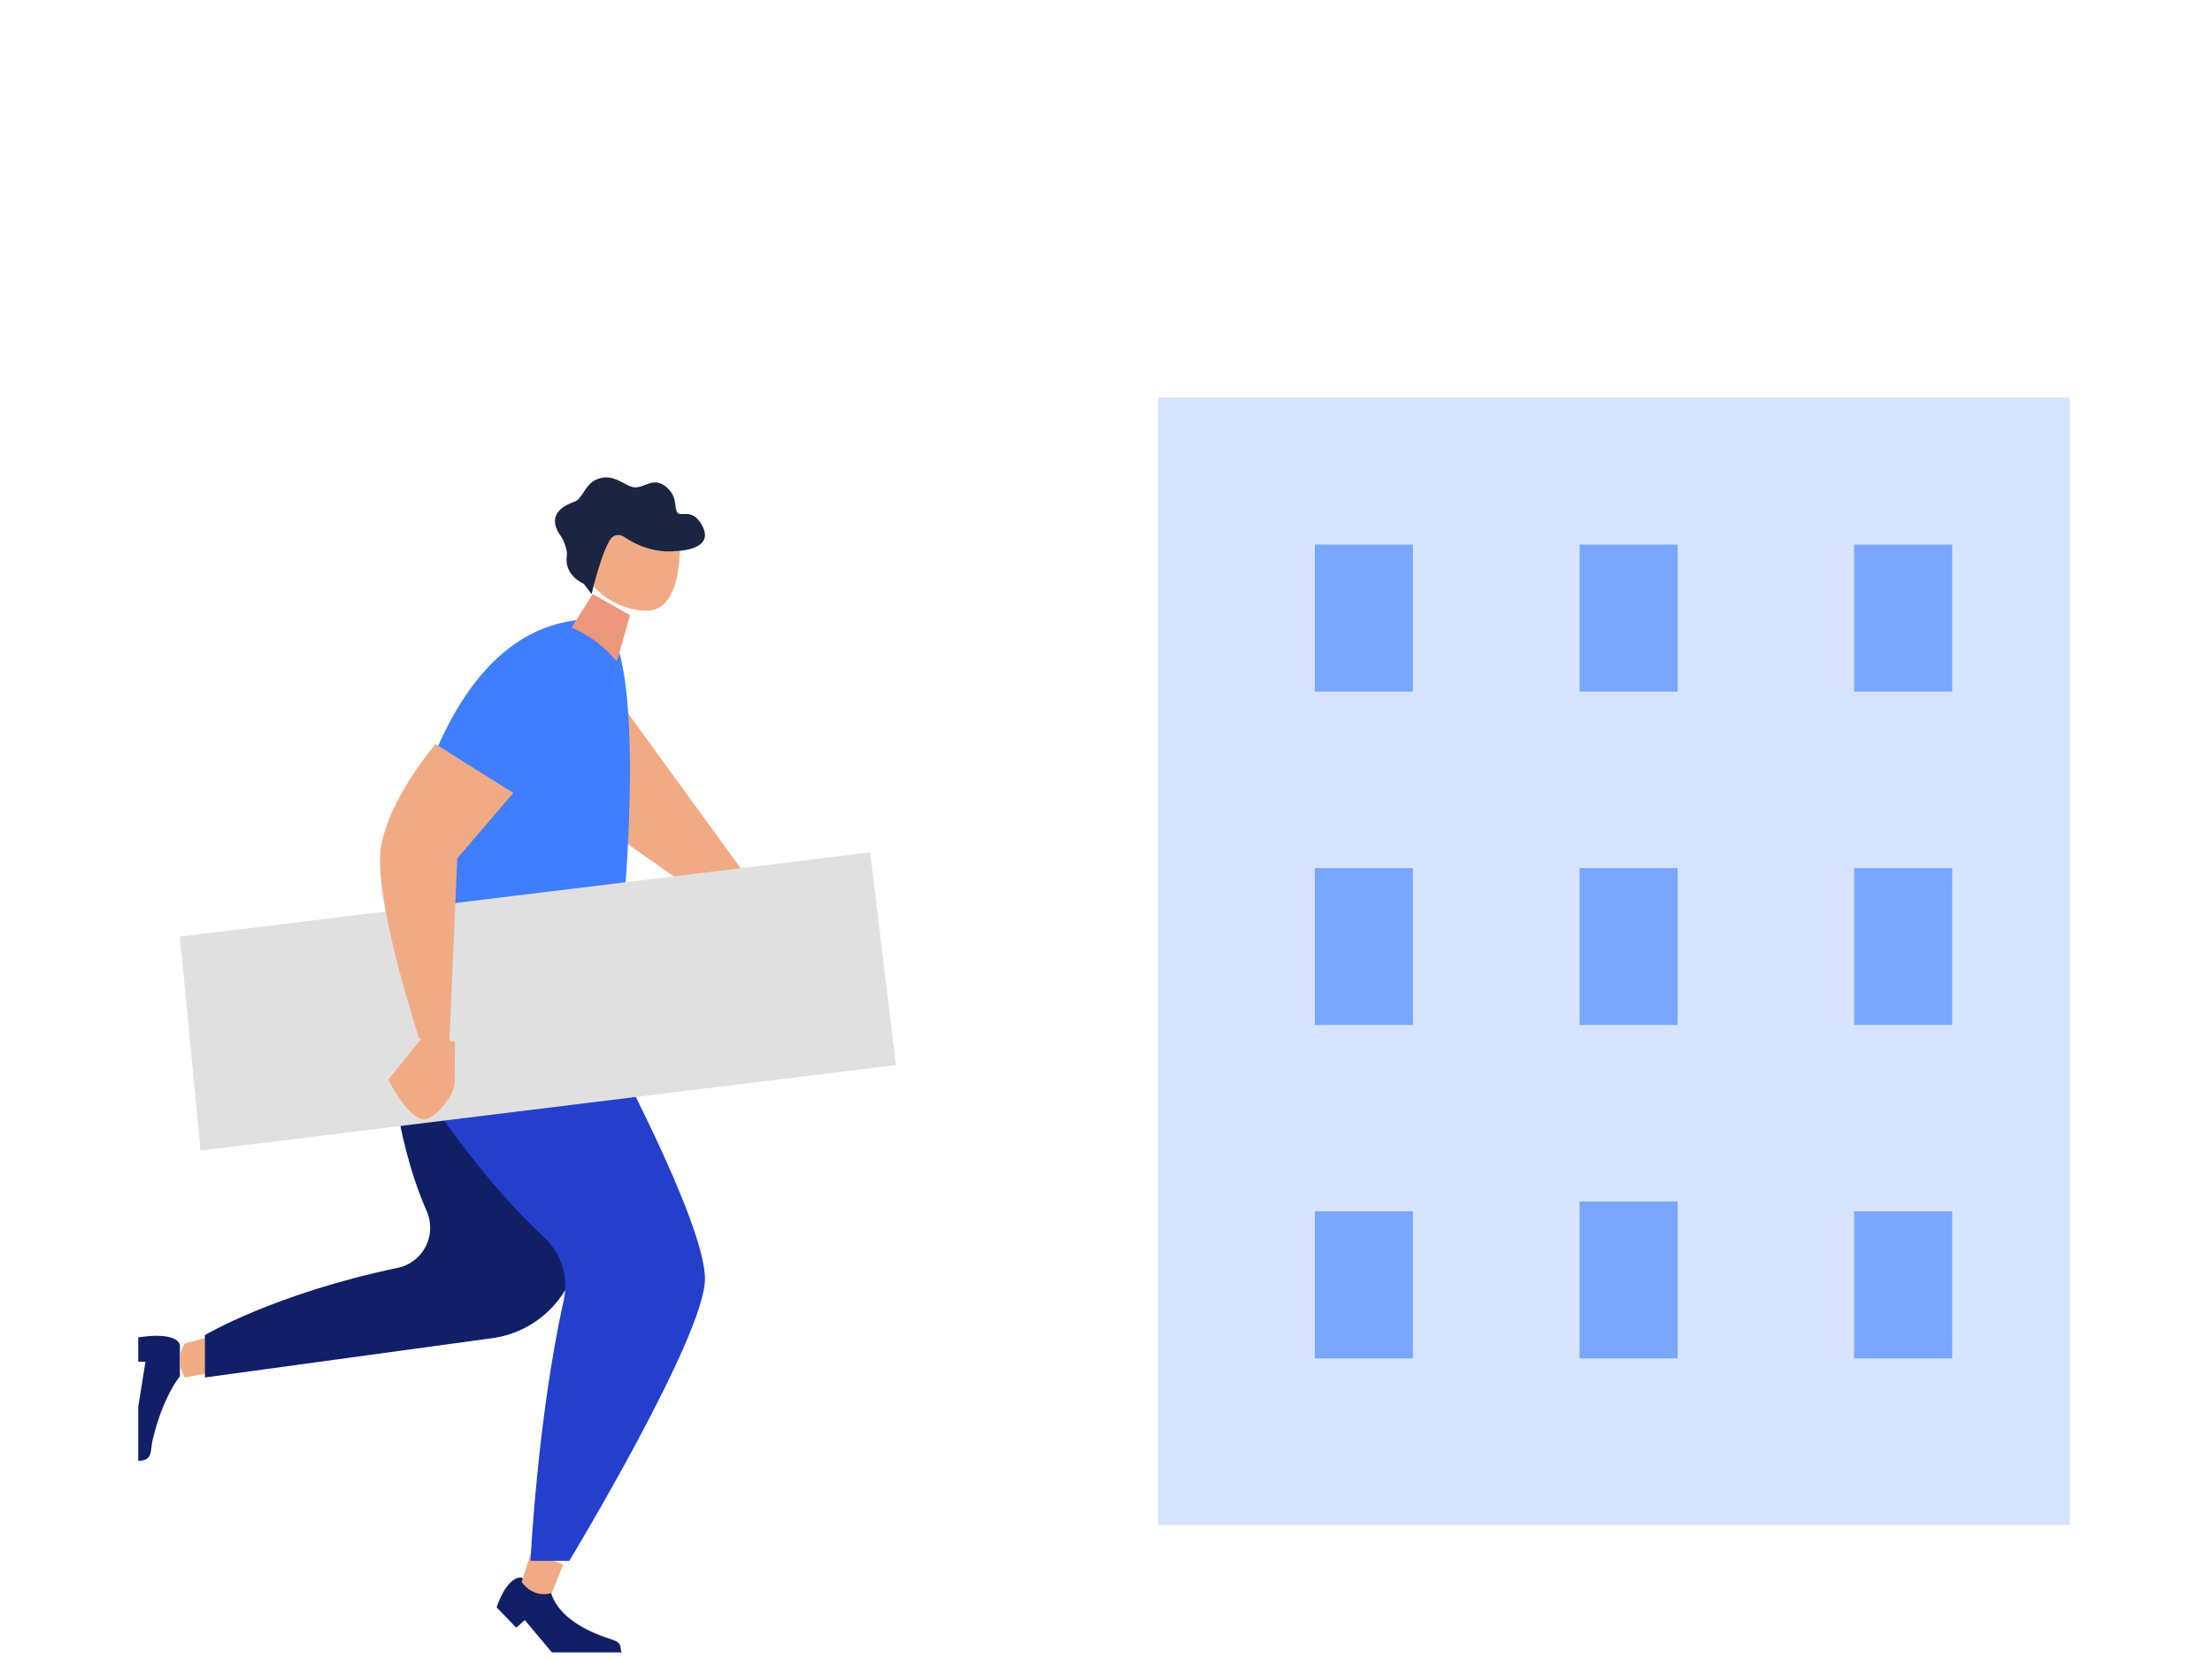
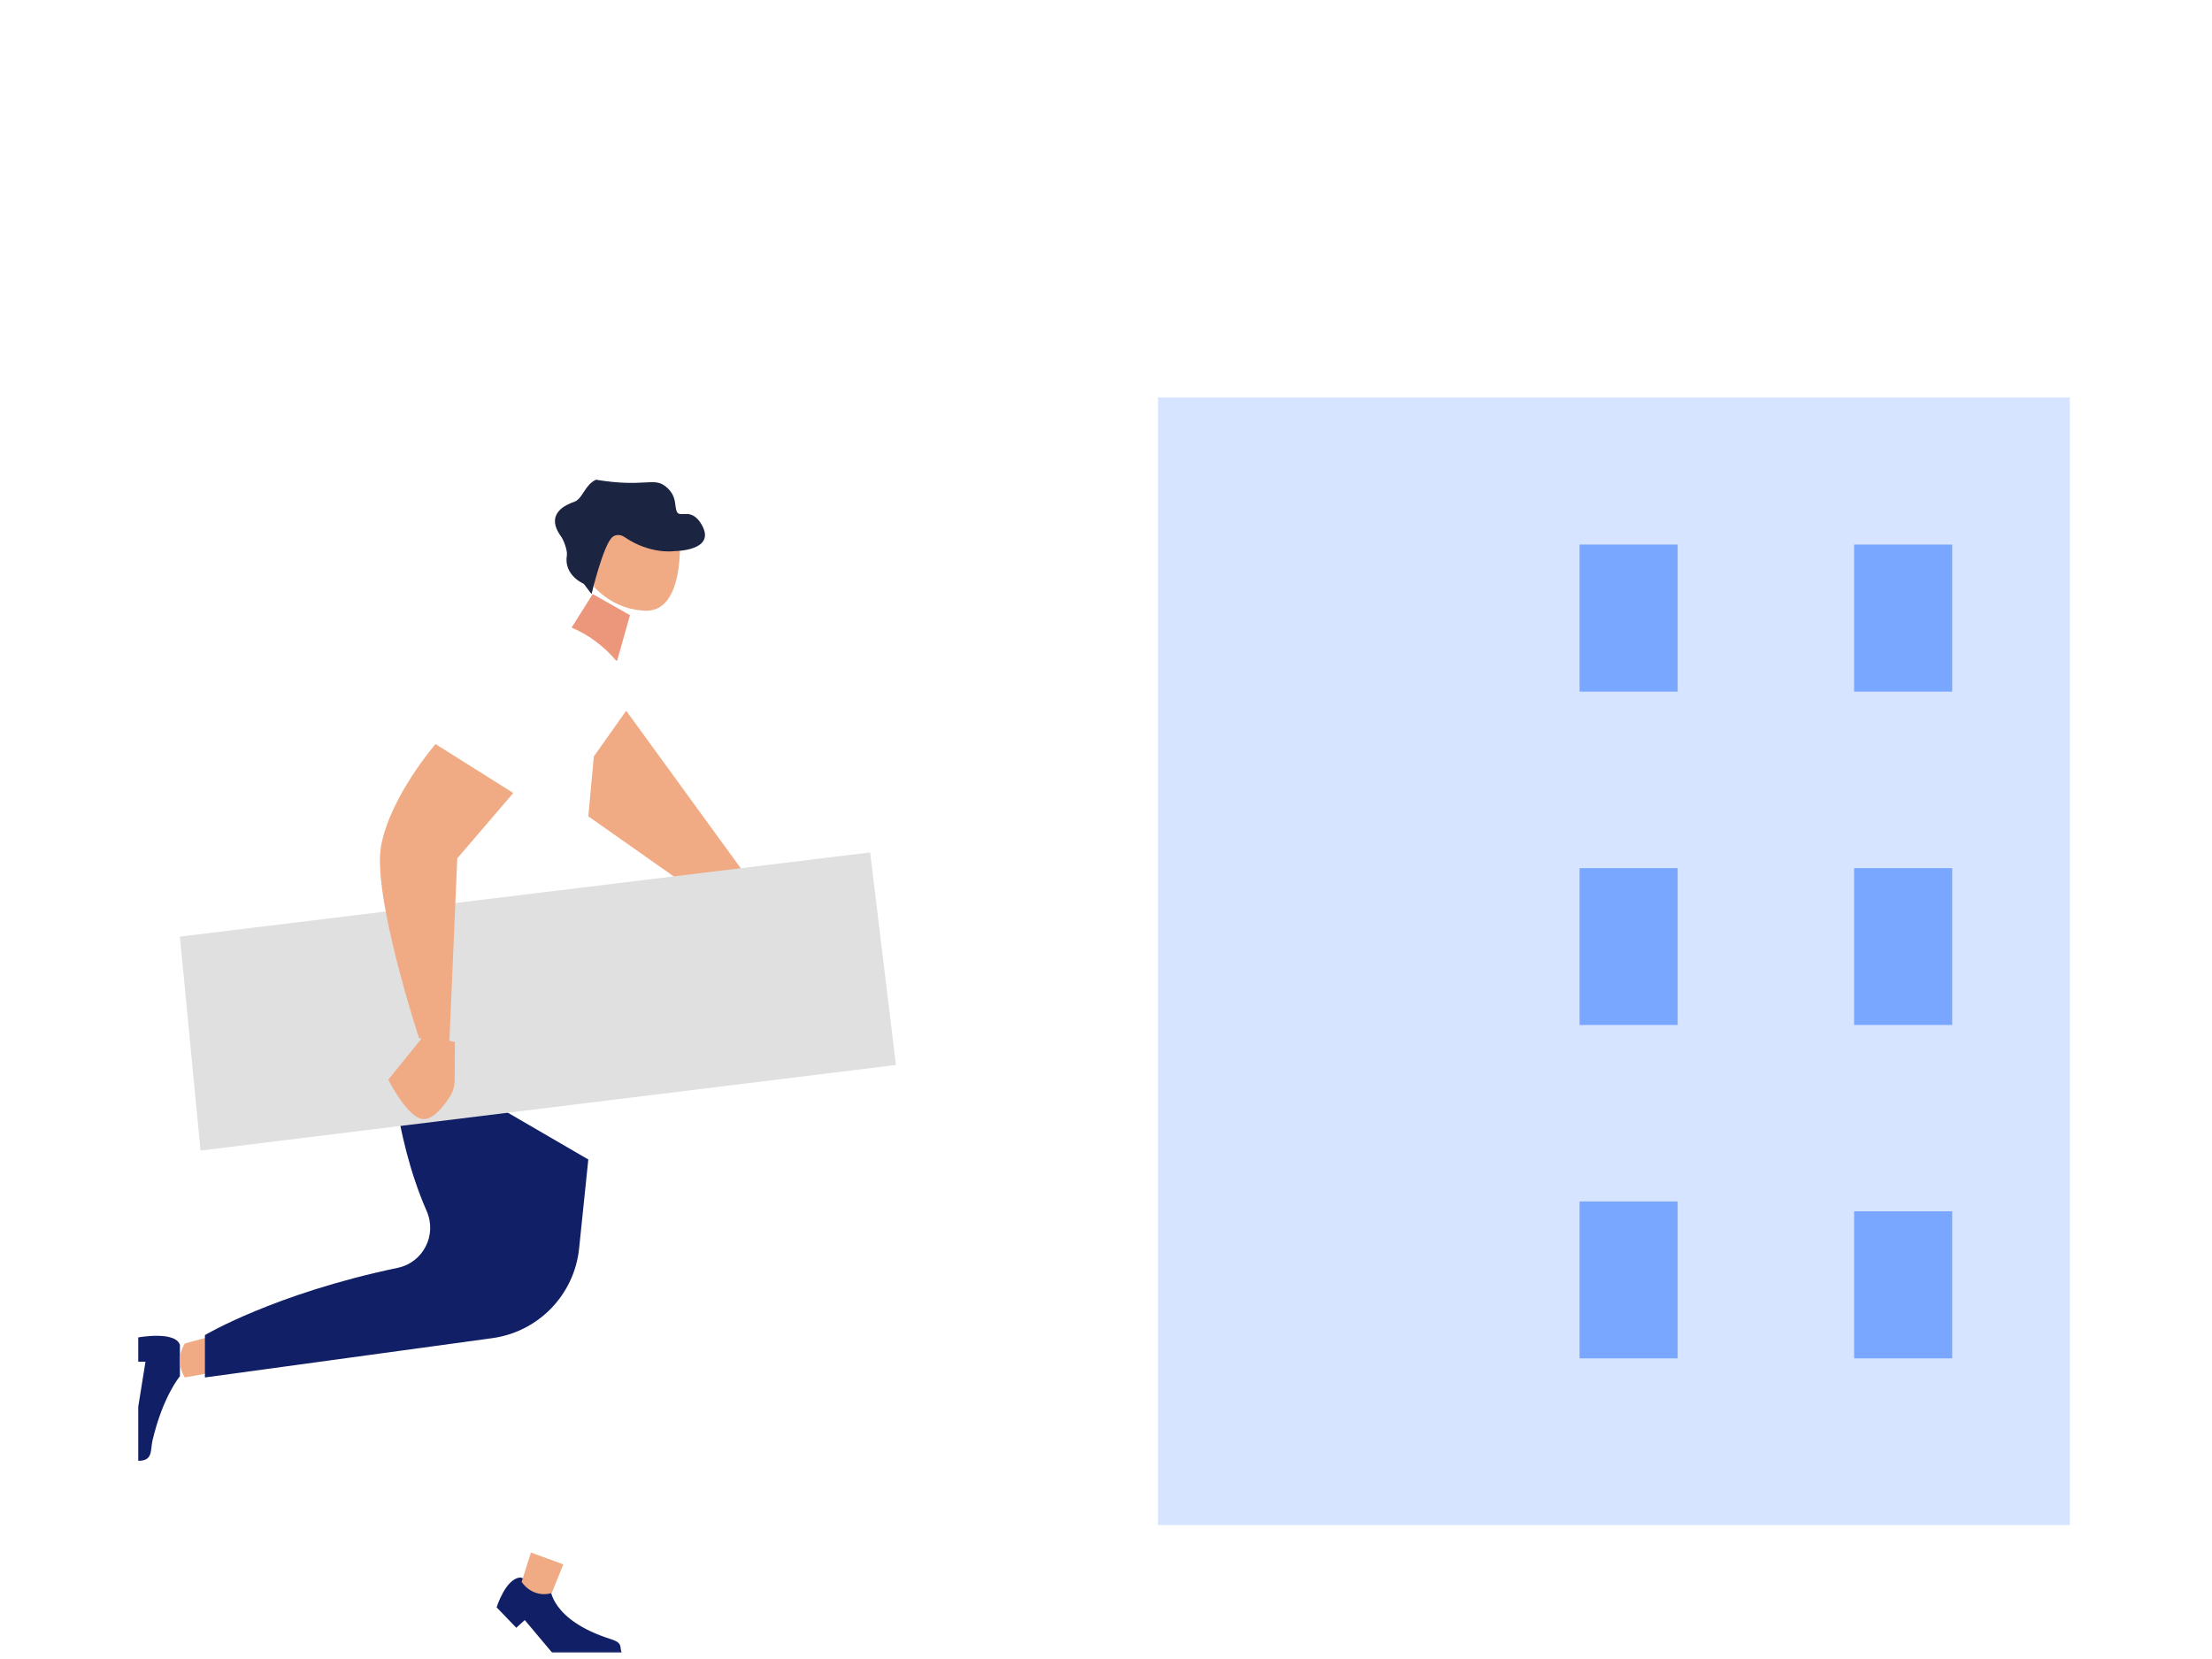
<svg xmlns="http://www.w3.org/2000/svg" width="128" height="96" viewBox="0 0 128 96" fill="none">
  <mask id="mask0" mask-type="alpha" maskUnits="userSpaceOnUse" x="0" y="0" width="128" height="96">
    <rect width="128" height="96" rx="4" fill="white" />
  </mask>
  <g mask="url(#mask0)">
    <path fill-rule="evenodd" clip-rule="evenodd" d="M67.007 88.248H119.773V23H67.007V88.248Z" fill="#D6E4FF" />
    <path fill-rule="evenodd" clip-rule="evenodd" d="M107.291 40.021H112.965V31.511H107.291V40.021Z" fill="#79A6FF" />
    <path fill-rule="evenodd" clip-rule="evenodd" d="M107.291 59.312H112.965V50.234H107.291V59.312Z" fill="#79A6FF" />
    <path fill-rule="evenodd" clip-rule="evenodd" d="M91.404 40.021H97.078V31.511H91.404V40.021Z" fill="#79A6FF" />
    <path fill-rule="evenodd" clip-rule="evenodd" d="M91.404 59.312H97.078V50.234H91.404V59.312Z" fill="#79A6FF" />
    <path fill-rule="evenodd" clip-rule="evenodd" d="M91.404 78.603H97.078V69.525H91.404V78.603Z" fill="#79A6FF" />
-     <path fill-rule="evenodd" clip-rule="evenodd" d="M76.085 40.021H81.759V31.511H76.085V40.021Z" fill="#79A6FF" />
-     <path fill-rule="evenodd" clip-rule="evenodd" d="M76.085 59.312H81.759V50.234H76.085V59.312Z" fill="#79A6FF" />
    <path fill-rule="evenodd" clip-rule="evenodd" d="M107.291 78.603H112.965V70.092H107.291V78.603Z" fill="#79A6FF" />
-     <path fill-rule="evenodd" clip-rule="evenodd" d="M76.085 78.603H81.759V70.092H76.085V78.603Z" fill="#79A6FF" />
    <path fill-rule="evenodd" clip-rule="evenodd" d="M36.235 41.128L43.688 51.374L41.125 52.22L34.043 47.237L34.363 43.773L36.235 41.128Z" fill="#F0AB85" />
-     <path fill-rule="evenodd" clip-rule="evenodd" d="M34.791 35.831C38.05 38.2 35.514 58.489 35.514 58.489L22.468 55.932C22.468 55.932 23.486 35.345 34.791 35.831Z" fill="#3E7EFF" />
    <path fill-rule="evenodd" clip-rule="evenodd" d="M33.078 36.316L34.296 34.376L36.454 35.597L35.72 38.203C35.7 38.215 35.678 38.224 35.656 38.234C34.954 37.396 34.056 36.728 33.078 36.316Z" fill="#EC967C" />
    <path fill-rule="evenodd" clip-rule="evenodd" d="M34.689 29.553L34.043 32.928C34.397 32.993 34.514 33.395 34.37 33.692C34.388 33.775 34.387 33.864 34.368 33.95C34.874 34.498 35.847 35.281 37.336 35.339C39.666 35.43 39.331 31.051 39.331 31.051L34.689 29.553Z" fill="#F0AB85" />
-     <path fill-rule="evenodd" clip-rule="evenodd" d="M32.803 32.132C32.846 31.878 32.627 31.267 32.475 31.058C31.492 29.712 32.777 29.197 33.227 29.038C33.725 28.863 33.824 28.065 34.487 27.759C35.499 27.294 36.161 28.175 36.733 28.201C37.304 28.228 37.816 27.584 38.522 28.153C39.227 28.721 38.993 29.321 39.186 29.643C39.38 29.964 40.02 29.349 40.601 30.357C41.486 31.89 39.042 31.889 39.042 31.889C39.042 31.889 37.65 32.115 36.125 31.07C35.916 30.927 35.631 30.913 35.438 31.077C34.908 31.527 34.231 34.376 34.231 34.376L33.78 33.783C33.78 33.783 32.606 33.297 32.803 32.132Z" fill="#1B2441" />
+     <path fill-rule="evenodd" clip-rule="evenodd" d="M32.803 32.132C32.846 31.878 32.627 31.267 32.475 31.058C31.492 29.712 32.777 29.197 33.227 29.038C33.725 28.863 33.824 28.065 34.487 27.759C37.304 28.228 37.816 27.584 38.522 28.153C39.227 28.721 38.993 29.321 39.186 29.643C39.38 29.964 40.02 29.349 40.601 30.357C41.486 31.89 39.042 31.889 39.042 31.889C39.042 31.889 37.65 32.115 36.125 31.07C35.916 30.927 35.631 30.913 35.438 31.077C34.908 31.527 34.231 34.376 34.231 34.376L33.78 33.783C33.78 33.783 32.606 33.297 32.803 32.132Z" fill="#1B2441" />
    <path fill-rule="evenodd" clip-rule="evenodd" d="M10.411 79.64C10.411 79.64 9.436 80.772 8.825 83.352C8.691 83.919 8.87 84.532 8 84.532C8 83.327 8 81.401 8 81.401L8.418 78.797H8V77.391C8 77.391 10.137 76.999 10.411 77.821C10.411 78.581 10.411 79.64 10.411 79.64Z" fill="#111F66" />
    <path fill-rule="evenodd" clip-rule="evenodd" d="M12.34 79.41L10.694 79.709C10.339 79.154 10.317 78.425 10.636 77.844L10.694 77.74L12.34 77.298V79.41Z" fill="#F0AB85" />
    <path fill-rule="evenodd" clip-rule="evenodd" d="M31.844 91.9C31.844 91.9 31.851 93.745 35.352 94.852C36.07 95.08 35.837 95.304 35.972 95.624C34.822 95.624 31.943 95.624 31.943 95.624L30.366 93.747L29.875 94.193L28.738 93.01C28.738 93.01 29.268 91.299 30.135 91.284C30.849 91.541 31.844 91.9 31.844 91.9Z" fill="#111F66" />
    <path fill-rule="evenodd" clip-rule="evenodd" d="M32.596 90.524L31.928 92.182C31.32 92.368 30.667 92.154 30.258 91.635L30.184 91.542L30.724 89.837L32.596 90.524Z" fill="#F0AB85" />
    <path fill-rule="evenodd" clip-rule="evenodd" d="M22.56 60.419C22.56 60.419 22.712 65.576 24.689 70.077C25.299 71.464 24.495 73.054 23.012 73.365C15.883 74.858 11.858 77.256 11.858 77.256V79.709L28.49 77.433C31.16 77.067 33.234 74.923 33.511 72.242L34.043 67.095L22.56 60.419Z" fill="#111F66" />
-     <path fill-rule="evenodd" clip-rule="evenodd" d="M34.962 59.936C34.962 59.936 40.794 70.672 40.794 74.002C40.794 77.332 32.944 90.319 32.944 90.319H30.698C30.698 90.319 31.097 82.089 32.616 75.266C32.914 73.928 32.491 72.527 31.473 71.59C26.701 67.196 22.468 59.936 22.468 59.936H34.962Z" fill="#233FCC" />
    <path fill-rule="evenodd" clip-rule="evenodd" d="M10.411 54.198L11.604 66.577L51.844 61.626L50.353 49.326L10.411 54.198Z" fill="#E0E0E0" />
    <path fill-rule="evenodd" clip-rule="evenodd" d="M25.203 43.057L29.702 45.888L26.461 49.668L25.998 60.418L24.25 60.073C24.25 60.073 21.512 51.772 22.058 48.912C22.604 46.053 25.203 43.057 25.203 43.057Z" fill="#F0AB85" />
    <path fill-rule="evenodd" clip-rule="evenodd" d="M26.326 60.293L26.31 62.497C26.307 62.852 26.206 63.197 26.013 63.492C25.65 64.048 25.005 64.865 24.409 64.747C23.516 64.571 22.468 62.477 22.468 62.477L24.521 59.936L26.326 60.293Z" fill="#F0AB85" />
  </g>
</svg>